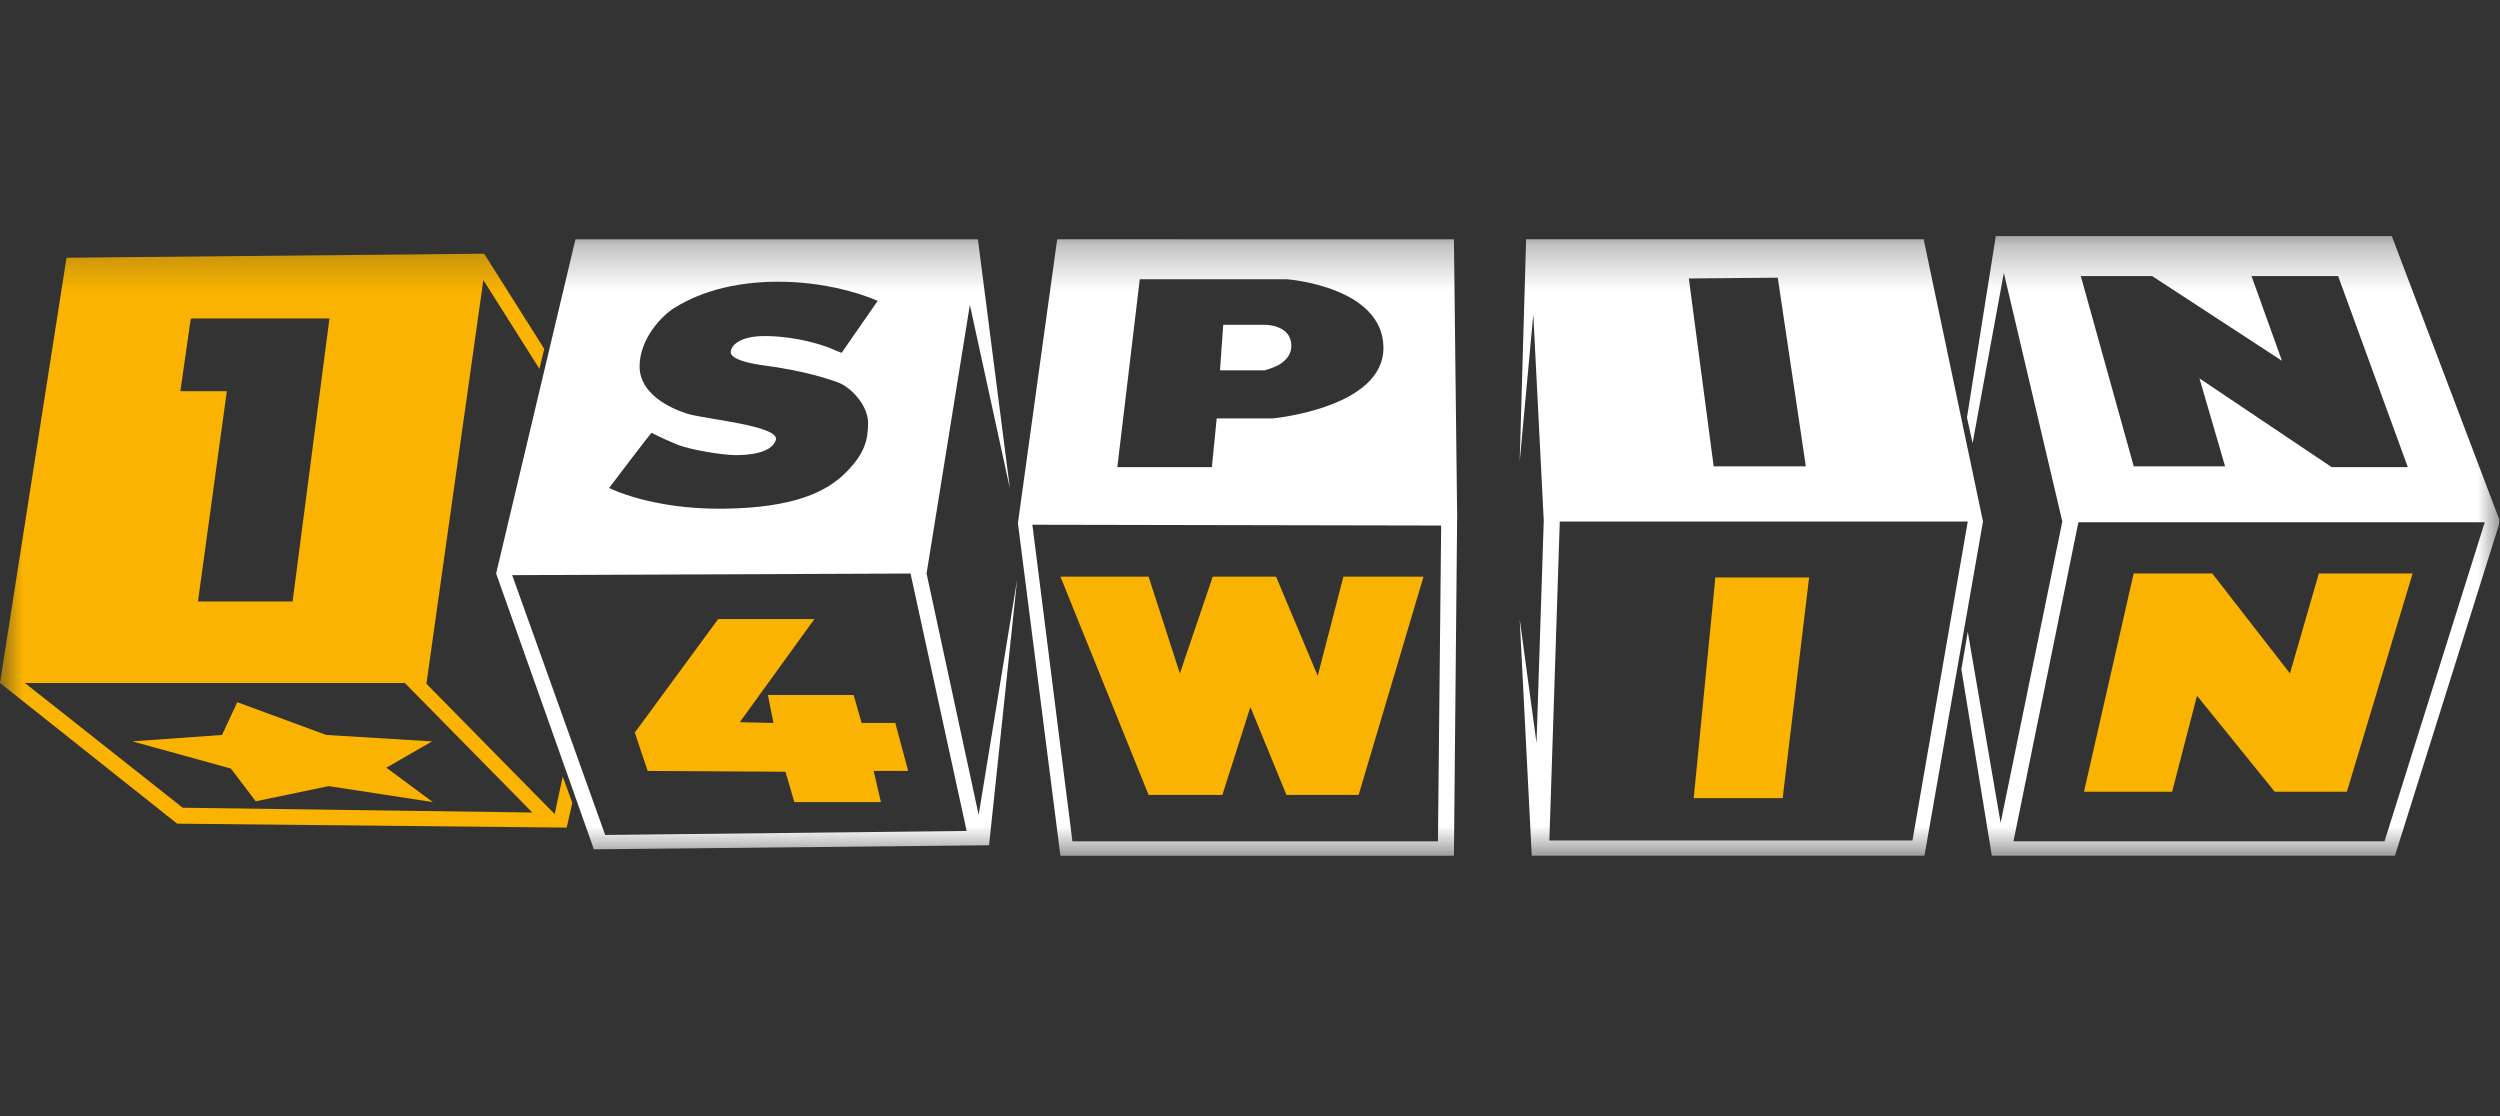
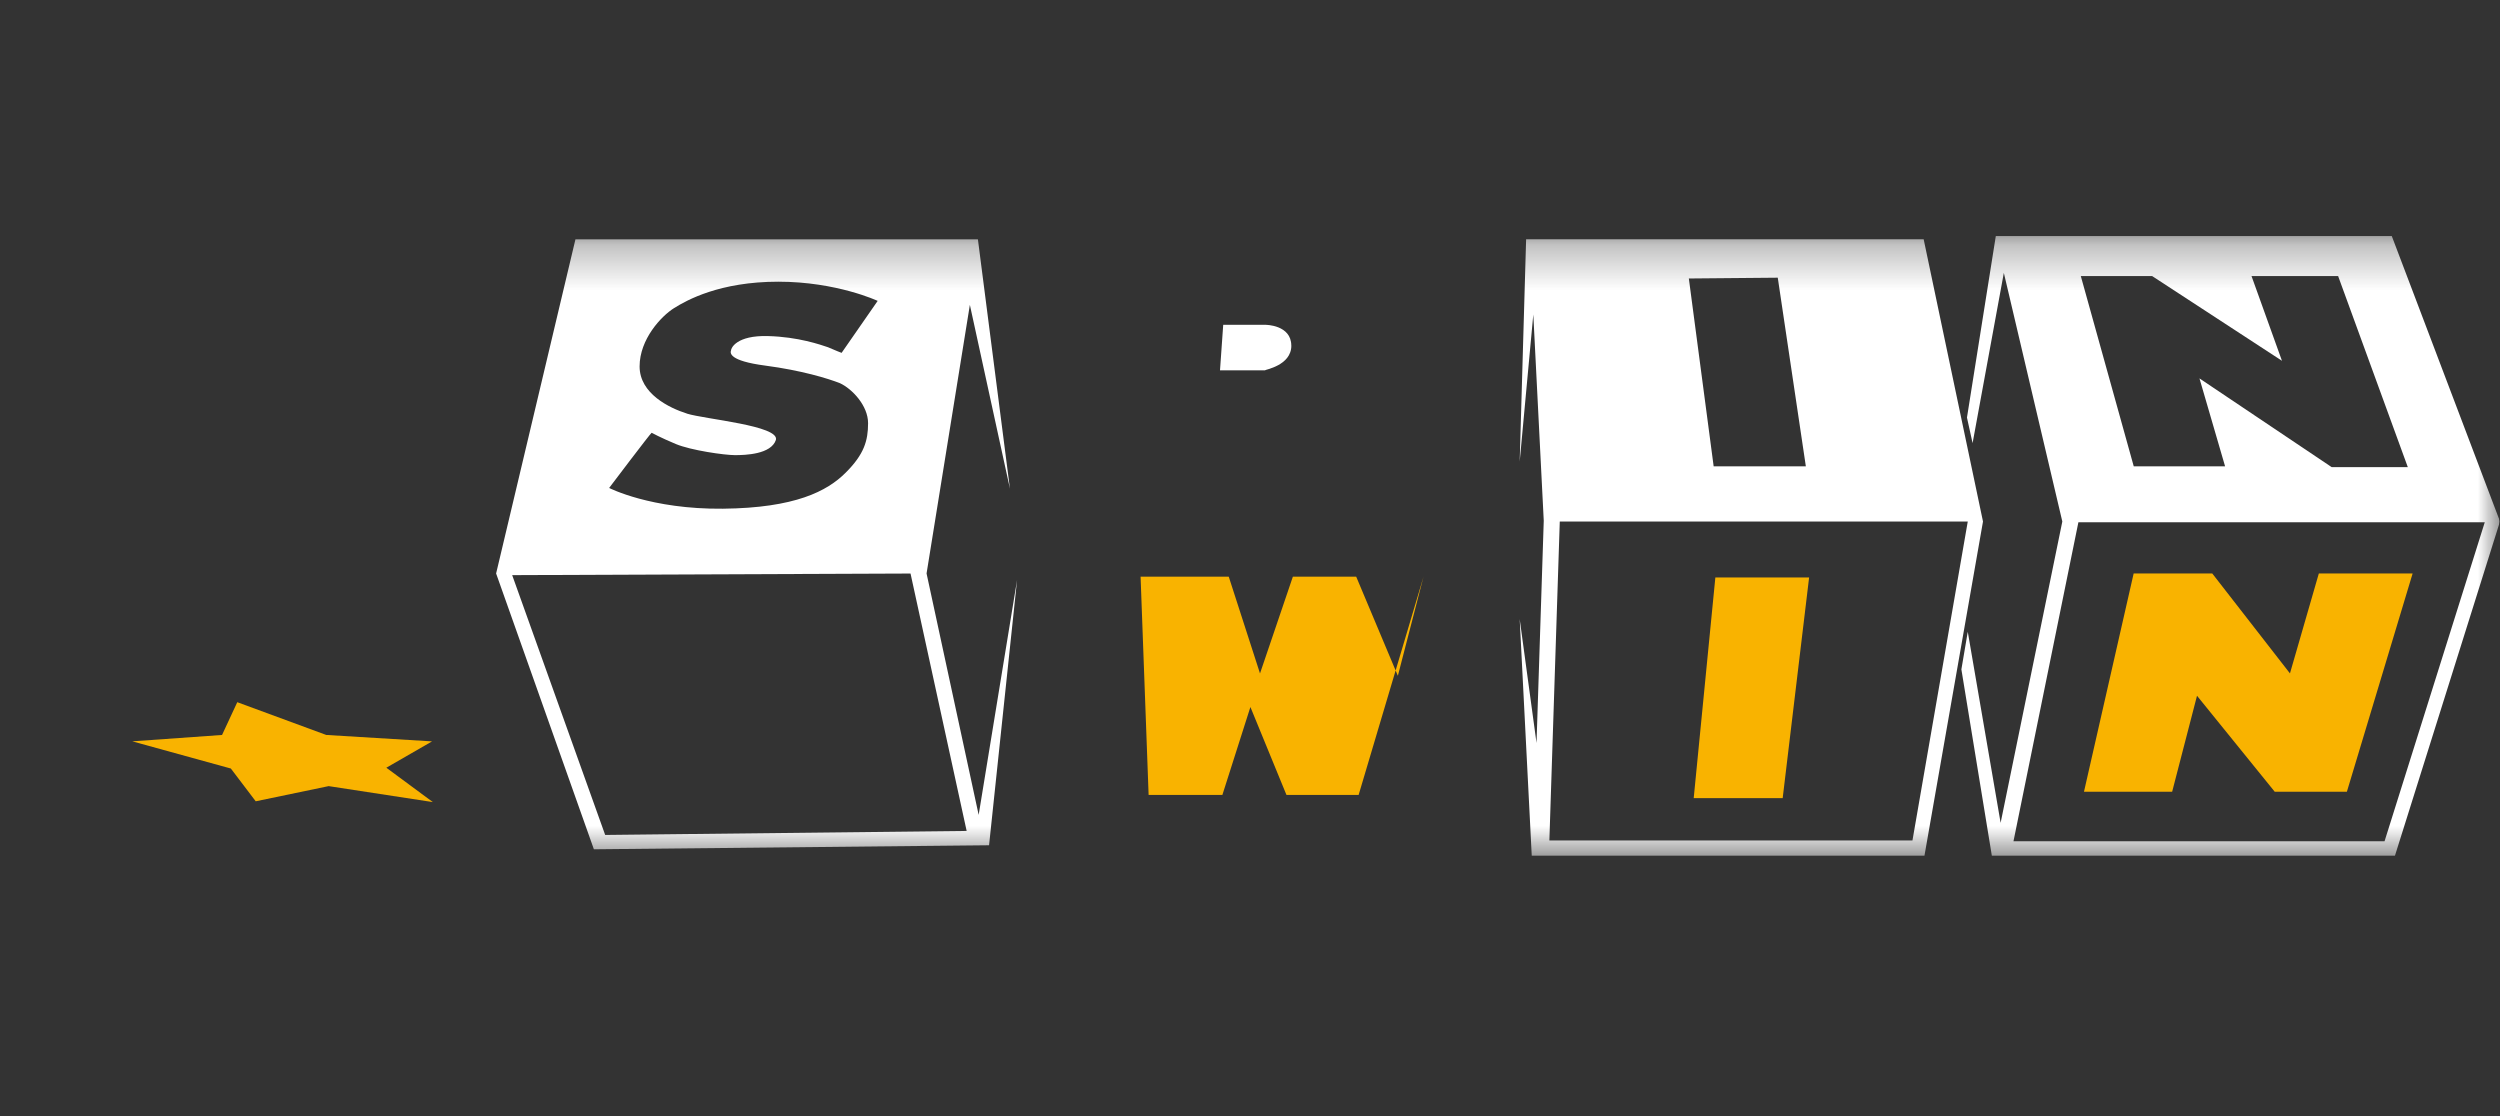
<svg xmlns="http://www.w3.org/2000/svg" width="56" height="25" viewBox="0 0 56 25" fill="none">
  <rect x="0" y="0" width="56" height="25" fill="#333333" stroke="none" />
  <g clip-path="url(#a)">
    <mask id="b" style="mask-type:luminance" maskUnits="userSpaceOnUse" x="0" y="5" width="56" height="15">
      <path d="M56 5.288H0v14h56z" fill="#fff" />
    </mask>
    <g mask="url(#b)">
      <path d="M53.576 5.288h-8.87l-.646 4.066.126.572.7-3.814 1.31 5.57-1.382 6.75-.736-4.28-.143.842.682 4.173h9.03L56 11.68zm-5.368.896 2.908 1.898-.682-1.898h1.94l1.561 4.28H52.23l-2.962-1.988.574 1.97h-2.046L46.61 6.184zm5.206 12.66h-8.312l1.454-7.145h9.103z" fill="#fff" />
      <path d="m51.942 12.845-.647 2.239-1.741-2.239h-1.76l-1.113 4.89h1.975l.557-2.15 1.741 2.15h1.616l1.473-4.89z" fill="#F9B300" />
      <path d="M43.09 5.36h-8.905l-.144 4.98.305-3.296.234 4.62-.162 4.979-.377-2.776.27 5.3h8.797l1.311-7.485zm-3.268.86.629 4.226h-2.065l-.556-4.208zm3.017 12.607h-8.133l.233-7.145h9.139z" fill="#fff" />
      <path d="M37.939 17.878h1.993l.592-4.943h-2.1z" fill="#F9B300" />
-       <path d="m23.681 5.36-.88 6.358.952 7.45h8.815l.072-7.611-.072-6.196zm1.85.896h3.303s2.137.161 2.155 1.522-2.478 1.594-2.478 1.594h-1.257l-.108 1.092h-2.118zm6.679 12.59h-8.188l-.897-7.092 9.157.018z" fill="#fff" />
      <path d="M28.925 7.742c0-.466-.575-.466-.575-.466H27.4l-.072 1.02h1.005c0-.017.593-.106.593-.554" fill="#fff" />
-       <path d="M25.729 17.807h1.652l.628-1.97.808 1.97h1.616l1.454-4.89h-1.795l-.575 2.221-.933-2.22h-1.419l-.736 2.167-.7-2.167h-1.975z" fill="#F9B300" />
+       <path d="M25.729 17.807h1.652l.628-1.97.808 1.97h1.616l1.454-4.89l-.575 2.221-.933-2.22h-1.419l-.736 2.167-.7-2.167h-1.975z" fill="#F9B300" />
      <path d="m20.755 12.846.97-6.017.898 4.119-.718-5.587H12.89l-1.777 7.485 2.19 6.178 8.852-.09.628-5.945-.861 5.265zm-5.368-3.582c-.395-.125-1.06-.447-1.06-1.056 0-.61.486-1.128.773-1.307s1.023-.591 2.334-.591c1.31 0 2.226.43 2.226.43l-.808 1.164s-.143-.054-.305-.126c-.162-.054-.664-.233-1.347-.25-.7-.019-.825.268-.825.322-.019.054-.054.232.771.34.808.107 1.4.287 1.67.394.27.125.629.501.629.895s-.09.699-.503 1.11c-.413.413-1.131.789-2.747.806s-2.55-.465-2.55-.465.934-1.236.952-1.236c0 0 .197.108.539.251.34.143 1.095.25 1.328.25s.808-.018.916-.34c.09-.322-1.598-.465-1.993-.59m-1.831 9.438-2.083-5.82 8.923-.036 1.257 5.766z" fill="#fff" />
-       <path d="M20.055 16.194h-.754l-.18-.626h-1.92l.125.626-.754-.017 1.67-2.31h-2.155l-1.867 2.542.287.86 3.088.018.198.68h1.94l-.163-.698h.773zm-7.45 1.2-.18.842-2.873-2.92 1.275-9.042 1.256 1.988.108-.448-1.346-2.131-9.355.09L0 15.298l3.968 3.152 8.726.089.126-.555zM4.272 7.151l.018-.018H7.38l-.826 6.34H4.435l.646-4.71H4.04zm-.18 10.942L.558 15.299h8.51l2.855 2.901z" fill="#F9B300" />
      <path d="m7.308 16.463-1.993-.734-.341.734-2.011.143 2.208.609.557.734 1.634-.34 2.334.358-1.042-.77 1.024-.59z" fill="#F9B300" />
    </g>
  </g>
  <defs>
    <clipPath id="a">
      <rect width="55.874" height="24.833" fill="#fff" transform="scale(1.002)" />
    </clipPath>
  </defs>
</svg>